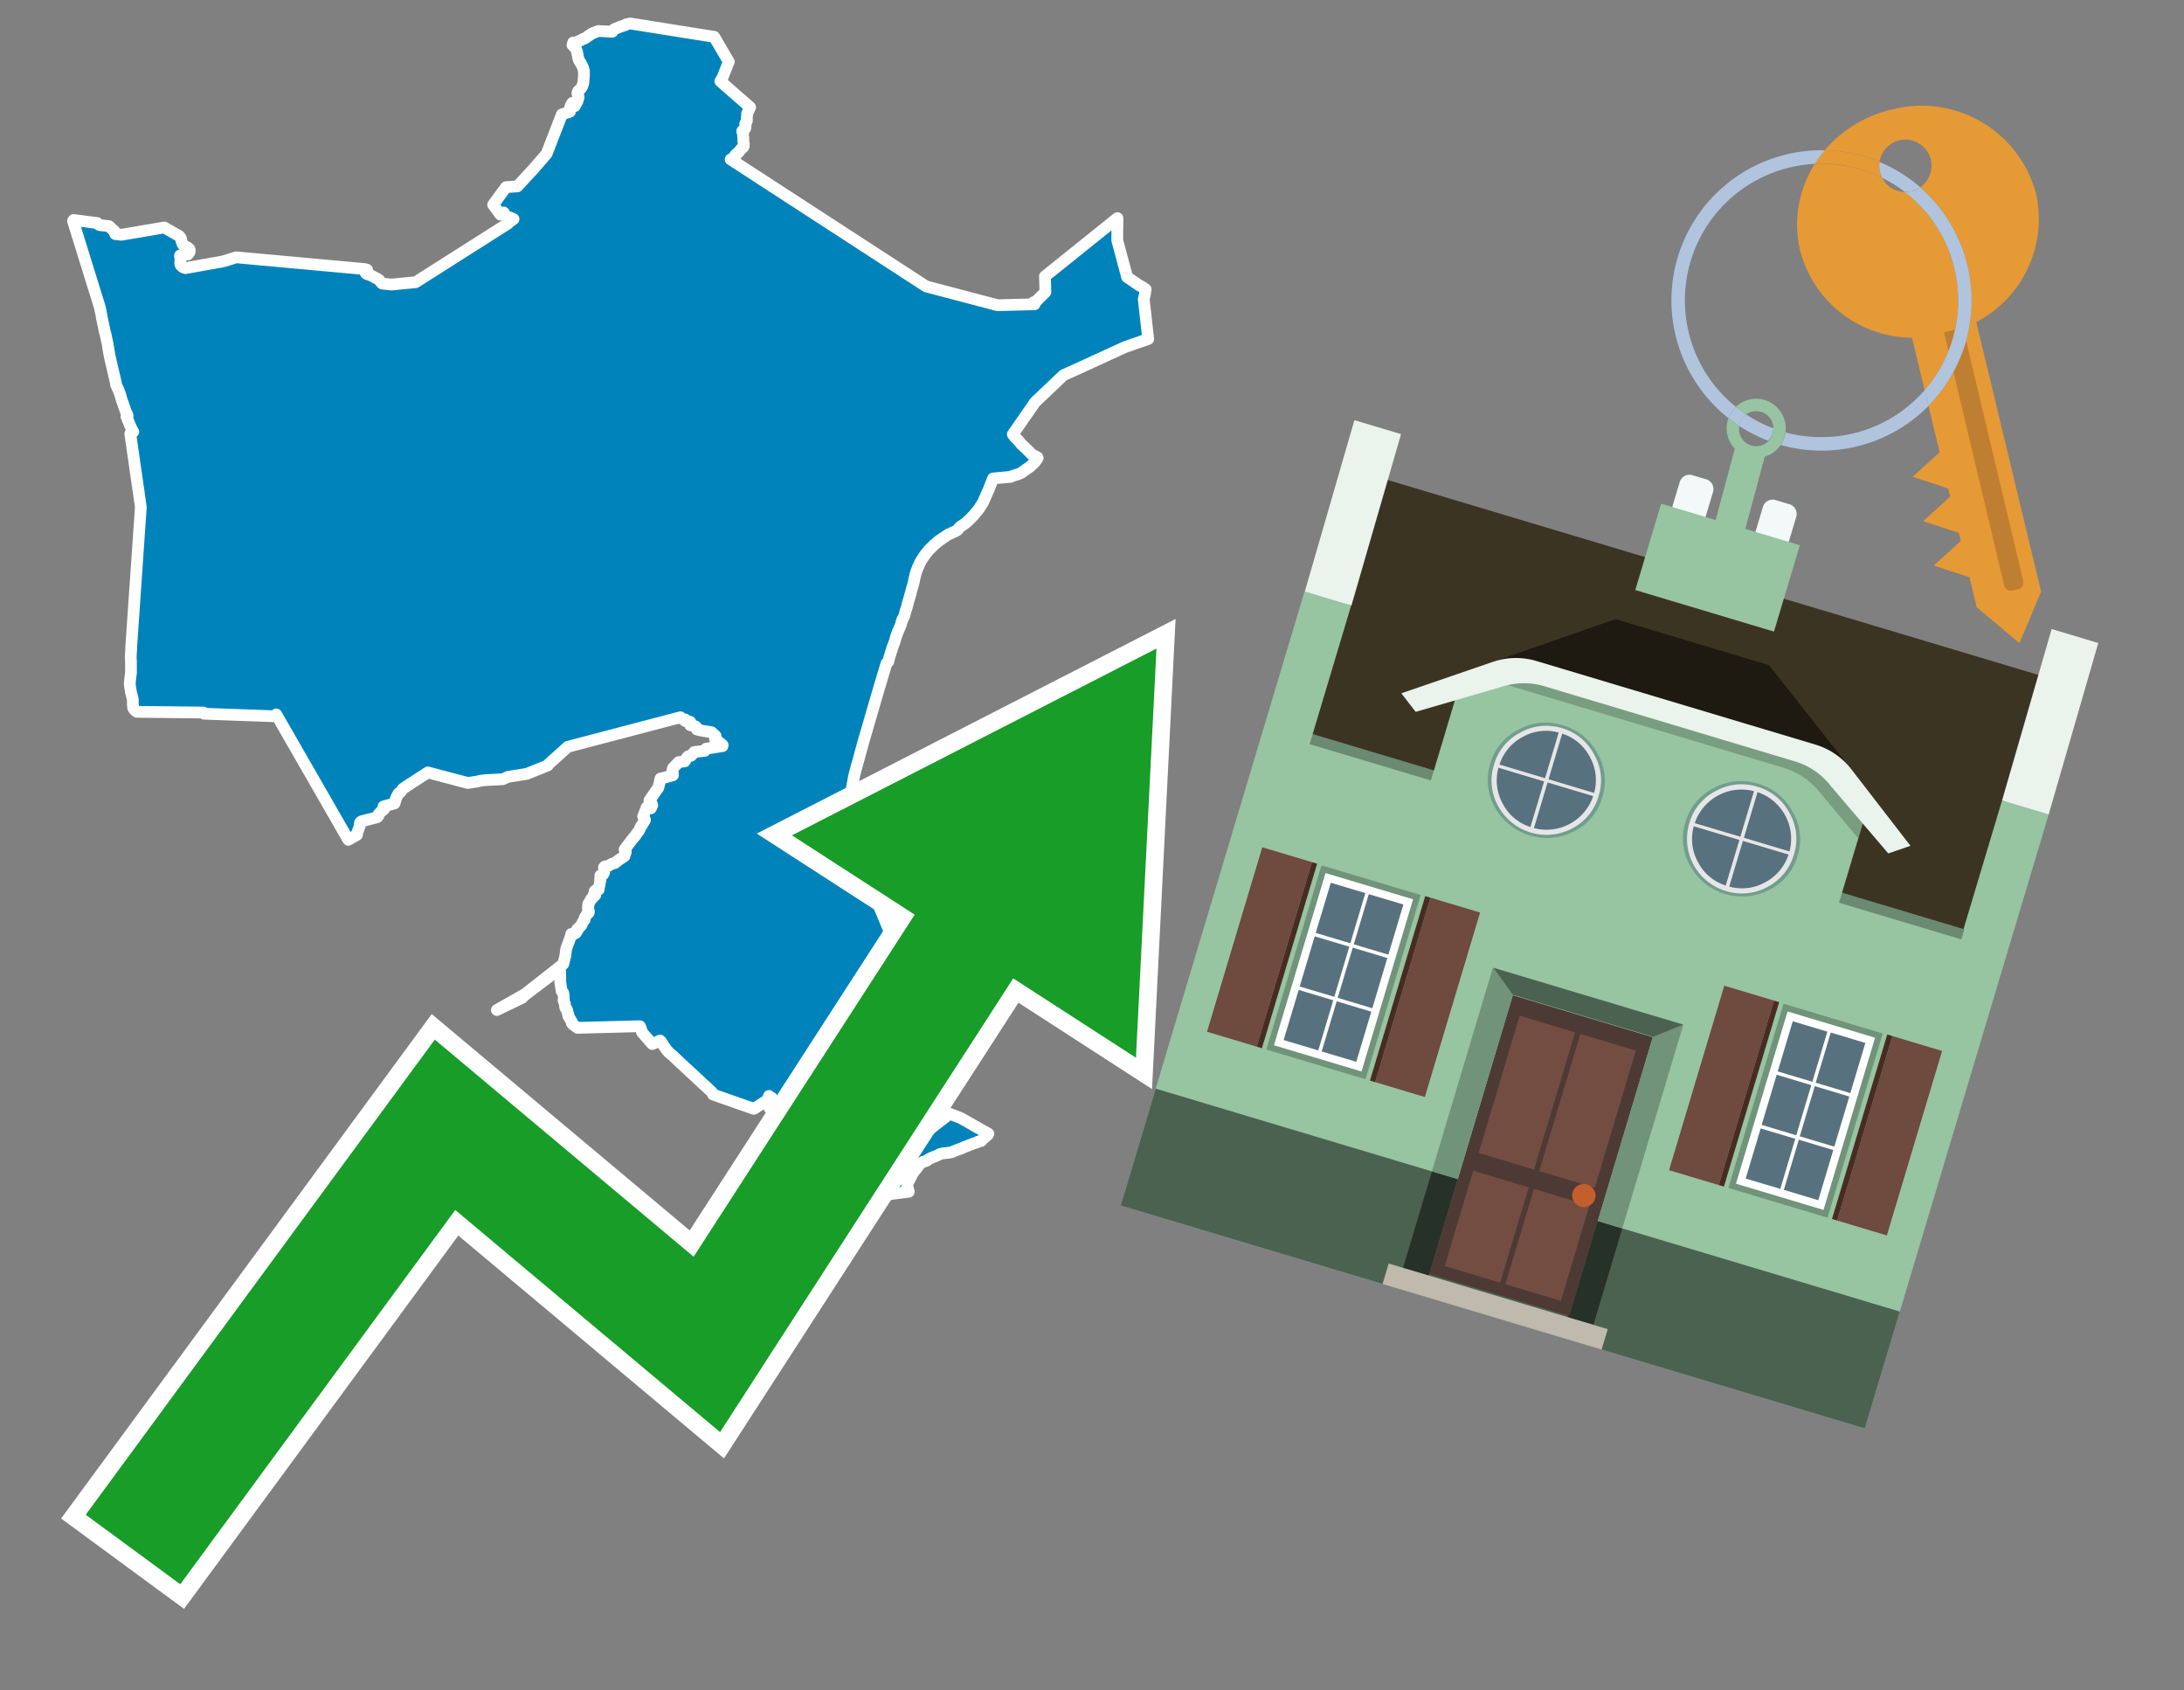
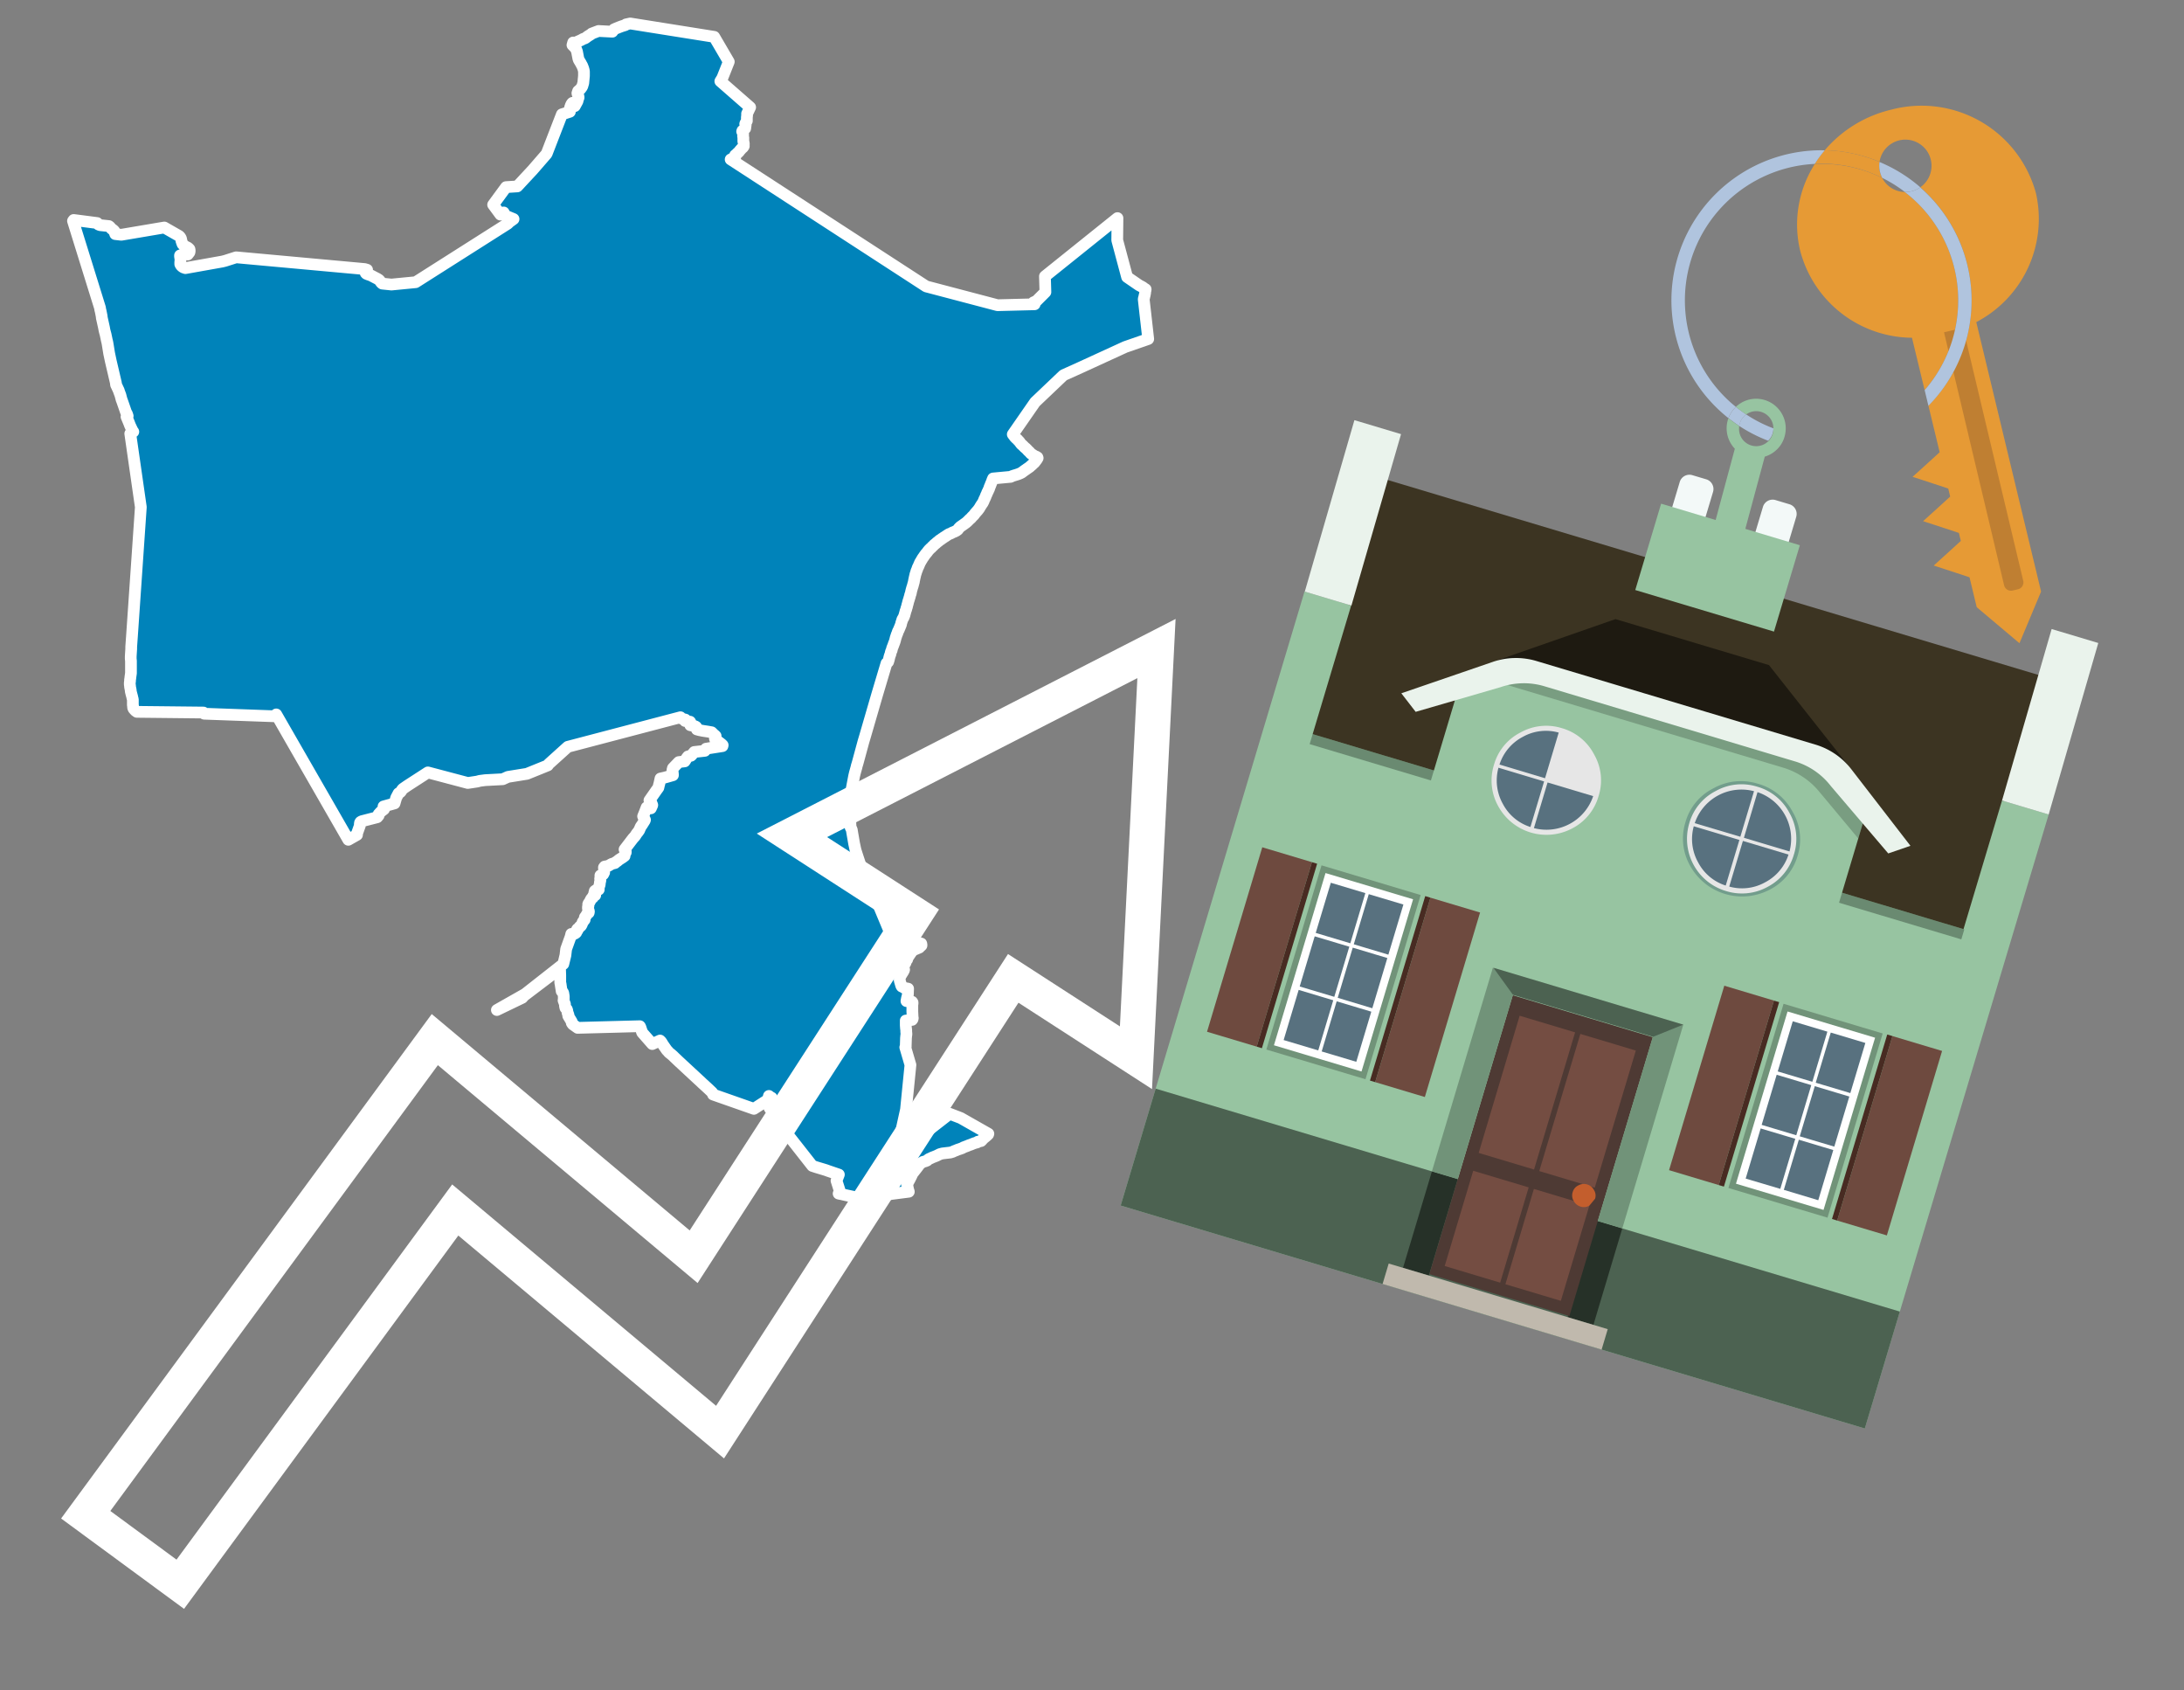
<svg xmlns="http://www.w3.org/2000/svg" id="Text" width="93.05" height="72" viewBox="0 0 93.05 72">
  <rect x="0" y="0" width="93.05" height="72" fill="#808080" stroke="none" />
  <polygon points="3.11,9.41 3.14,9.37 4.14,9.5 4.19,9.56 4.26,9.59 4.64,9.63 4.68,9.66 4.73,9.72 4.77,9.76 4.82,9.79 4.87,9.84 4.88,9.89 4.9,9.94 4.91,9.97 5.17,10 7,9.69 7.63,10.05 7.66,10.08 7.69,10.12 7.71,10.16 7.72,10.2 7.73,10.26 7.74,10.29 7.75,10.32 7.76,10.35 7.78,10.4 7.82,10.44 7.86,10.47 7.92,10.51 7.99,10.54 8.03,10.57 8.07,10.61 8.08,10.64 8.08,10.67 8.08,10.71 8.07,10.75 8,10.84 7.93,10.8 7.67,10.88 7.67,10.92 7.68,10.99 7.69,11.03 7.69,11.06 7.68,11.18 7.68,11.22 7.68,11.25 7.7,11.29 7.74,11.34 7.81,11.39 7.9,11.42 9.47,11.14 9.59,11.11 10.06,10.96 15.54,11.46 15.64,11.49 15.63,11.52 15.59,11.57 15.57,11.6 15.58,11.63 15.61,11.66 15.68,11.69 15.8,11.73 16.01,11.84 16.07,11.87 16.15,11.92 16.2,11.98 16.25,12.05 16.29,12.08 16.68,12.12 17.71,12.02 21.63,9.53 21.7,9.46 21.88,9.33 21.52,9.18 21.46,9.05 21.32,9.14 21.01,8.72 21.56,7.97 22.04,7.94 22.7,7.23 23.29,6.55 23.94,4.87 24.28,4.76 24.27,4.71 24.27,4.68 24.28,4.64 24.28,4.61 24.32,4.49 24.36,4.41 24.39,4.38 24.46,4.44 24.49,4.52 24.6,4.32 24.61,4.29 24.62,4.24 24.63,4.21 24.65,4.16 24.65,4.12 24.64,4.09 24.62,4.04 24.61,4.01 24.6,3.97 24.61,3.94 24.62,3.91 24.63,3.88 24.69,3.83 24.74,3.78 24.76,3.75 24.79,3.71 24.81,3.67 24.82,3.64 24.83,3.6 24.85,3.54 24.88,3.23 24.88,3.18 24.88,3.09 24.88,3.05 24.87,2.99 24.85,2.92 24.84,2.89 24.8,2.79 24.78,2.76 24.75,2.7 24.69,2.6 24.66,2.55 24.64,2.49 24.63,2.44 24.59,2.23 24.58,2.18 24.56,2.14 24.55,2.1 24.52,2.06 24.5,2.03 24.46,1.99 24.39,1.92 24.42,1.81 24.46,1.84 24.64,1.76 24.73,1.72 24.79,1.69 24.84,1.66 24.93,1.63 24.97,1.6 25.05,1.54 25.1,1.51 25.18,1.46 25.21,1.43 25.5,1.32 26.09,1.35 26.14,1.28 26.16,1.25 26.25,1.21 26.4,1.15 26.48,1.12 26.64,1.07 26.67,1.04 26.85,1 30.43,1.57 31.05,2.63 30.78,3.31 30.74,3.38 30.69,3.46 31.96,4.57 31.85,4.8 31.83,4.84 31.83,4.92 31.82,5 31.82,5.15 31.79,5.2 31.76,5.25 31.75,5.28 31.77,5.32 31.76,5.39 31.75,5.47 31.63,5.57 31.62,5.6 31.65,5.64 31.66,5.67 31.66,5.74 31.66,5.79 31.66,5.82 31.67,5.85 31.67,5.88 31.67,5.92 31.67,5.95 31.67,5.99 31.67,6.02 31.68,6.06 31.69,6.11 31.69,6.15 31.68,6.19 31.69,6.22 31.67,6.26 31.64,6.29 31.59,6.33 31.56,6.37 31.53,6.4 31.5,6.44 31.47,6.48 31.43,6.51 31.36,6.58 31.32,6.61 31.34,6.65 31.29,6.68 31.23,6.73 31.2,6.76 31.13,6.79 39.46,12.2 42.5,13 44.08,12.96 44.03,12.88 44.16,12.82 44.54,12.44 44.52,11.77 47.61,9.29 47.6,10.23 48.02,11.8 48.53,12.15 48.68,12.23 48.72,12.26 48.76,12.29 48.81,12.32 48.81,12.35 48.8,12.38 48.79,12.41 48.79,12.48 48.78,12.51 48.78,12.54 48.77,12.57 48.76,12.61 48.75,12.66 48.73,12.73 48.73,12.76 48.92,14.44 47.94,14.78 46.02,15.66 45.31,15.98 44.1,17.13 43.15,18.5 43.18,18.54 43.21,18.58 43.24,18.62 43.27,18.65 43.31,18.69 43.35,18.72 43.38,18.76 43.43,18.81 43.48,18.88 43.52,18.93 43.56,18.96 43.59,18.99 43.62,19.02 43.66,19.06 43.7,19.09 43.78,19.17 43.8,19.2 43.84,19.23 43.88,19.27 43.9,19.3 43.96,19.35 44.02,19.38 44.05,19.41 44.15,19.45 44.2,19.48 44.21,19.51 44.18,19.56 44.16,19.59 44.13,19.63 44.09,19.68 44.07,19.71 44.03,19.74 44,19.77 43.97,19.8 43.91,19.85 43.88,19.88 43.81,19.93 43.75,19.97 43.71,20 43.65,20.04 43.61,20.07 43.57,20.1 43.53,20.13 43.47,20.16 43.4,20.19 43.31,20.22 43.21,20.25 43.12,20.28 43.06,20.31 42.31,20.38 42.28,20.45 42.27,20.48 42.26,20.51 42.21,20.63 42.18,20.71 42.16,20.75 42.15,20.79 42.14,20.82 42.12,20.86 42.09,20.93 42.06,20.98 42.05,21.02 42.03,21.06 42.01,21.1 41.99,21.16 41.97,21.2 41.96,21.23 41.94,21.26 41.92,21.31 41.91,21.34 41.89,21.38 41.87,21.42 41.85,21.45 41.82,21.49 41.79,21.54 41.77,21.57 41.73,21.64 41.68,21.71 41.64,21.76 41.61,21.79 41.57,21.84 41.53,21.88 41.51,21.92 41.47,21.96 41.43,22 41.4,22.03 41.37,22.07 41.32,22.11 41.25,22.18 41.21,22.22 41.15,22.27 41.01,22.37 40.91,22.44 40.88,22.47 40.85,22.5 40.83,22.53 40.81,22.56 40.74,22.61 40.66,22.65 40.58,22.68 40.51,22.72 40.43,22.75 40.38,22.78 40.32,22.82 40.26,22.86 40.21,22.89 40.17,22.92 40.12,22.95 40.09,22.98 40.03,23.01 39.99,23.05 39.95,23.08 39.91,23.11 39.88,23.14 39.83,23.18 39.79,23.21 39.77,23.24 39.71,23.29 39.69,23.32 39.65,23.35 39.61,23.39 39.58,23.42 39.53,23.48 39.51,23.51 39.47,23.56 39.44,23.59 39.42,23.62 39.39,23.66 39.37,23.69 39.35,23.72 39.32,23.76 39.3,23.79 39.28,23.83 39.25,23.87 39.24,23.9 39.21,23.94 39.19,23.98 39.17,24.03 39.15,24.07 39.14,24.11 39.12,24.14 39.1,24.18 39.09,24.21 39.08,24.24 39.07,24.27 39.05,24.31 39.04,24.34 39.03,24.38 39.02,24.41 39.01,24.44 39,24.47 38.99,24.52 38.98,24.56 38.97,24.6 38.96,24.65 38.95,24.7 38.94,24.73 38.94,24.76 38.93,24.8 38.92,24.84 38.91,24.87 38.9,24.91 38.89,24.95 38.87,25.01 38.86,25.04 38.85,25.08 38.84,25.11 38.83,25.15 38.82,25.19 38.81,25.24 38.8,25.29 38.78,25.33 38.77,25.38 38.76,25.42 38.74,25.48 38.73,25.52 38.72,25.55 38.7,25.61 38.69,25.65 38.67,25.73 38.66,25.76 38.65,25.8 38.64,25.85 38.62,25.9 38.61,25.95 38.58,26.03 38.56,26.11 38.55,26.14 38.54,26.19 38.52,26.24 38.51,26.27 38.48,26.33 38.46,26.36 38.44,26.4 38.43,26.44 38.42,26.47 38.41,26.5 38.4,26.53 38.39,26.58 38.38,26.62 38.36,26.66 38.35,26.69 38.32,26.76 38.3,26.81 38.28,26.85 38.25,26.91 38.24,26.95 38.23,26.98 38.21,27.02 38.2,27.05 38.19,27.08 38.16,27.17 38.14,27.25 38.13,27.29 38.12,27.32 38.1,27.38 38.08,27.42 38.07,27.46 38.05,27.51 38.01,27.61 37.99,27.7 37.97,27.73 37.95,27.8 37.94,27.85 37.93,27.88 37.91,27.93 37.89,28 37.87,28.09 37.84,28.19 37.81,28.22 37.77,28.25 37.37,29.59 36.85,31.38 36.79,31.58 36.54,32.5 36.5,32.63 36.49,32.68 36.42,32.93 36.39,33.06 36.34,33.32 36.27,33.69 36.25,33.86 36.24,33.93 36.22,34.15 36.21,34.26 36.21,34.54 36.22,34.87 36.23,35.07 36.24,35.24 36.29,35.34 36.31,35.47 36.34,35.64 36.39,35.93 36.42,36.07 36.45,36.21 36.54,36.49 36.56,36.55 36.66,36.85 36.72,36.99 36.73,37.03 36.72,37.13 36.78,37.36 36.88,37.61 37.33,38.36 37.34,38.33 37.97,39.84 38.09,39.87 38.27,39.93 38.37,39.96 38.47,39.99 38.64,40.02 38.78,40.05 38.88,40.08 39.03,40.13 39.14,40.16 39.25,40.19 39.26,40.22 39.26,40.27 39.23,40.3 39.19,40.33 39.17,40.36 38.91,40.47 38.88,40.5 38.85,40.53 38.83,40.56 38.8,40.6 38.78,40.63 38.72,40.72 38.7,40.75 38.66,40.8 38.65,40.83 38.65,40.87 38.62,40.9 38.6,40.94 38.56,40.98 38.58,41.01 38.53,41.09 38.52,41.12 38.5,41.16 38.49,41.2 38.52,41.3 38.51,41.33 38.49,41.37 38.46,41.42 38.44,41.45 38.41,41.5 38.37,41.56 38.36,41.59 38.35,41.62 38.34,41.66 38.33,41.7 38.33,41.74 38.34,41.79 38.35,41.82 38.4,41.99 38.42,42.02 38.49,42.05 38.53,42.08 38.69,42.11 38.68,42.37 38.64,42.53 38.62,42.64 38.86,42.67 38.88,42.7 38.88,42.74 38.87,42.81 38.87,42.96 38.87,43.08 38.88,43.3 38.88,43.33 38.89,43.36 38.88,43.41 38.86,43.44 38.59,43.47 38.59,43.67 38.6,43.81 38.61,43.87 38.61,43.94 38.62,44.05 38.61,44.11 38.6,44.21 38.59,44.53 38.59,44.58 38.57,44.61 38.79,45.36 38.6,47.26 38.35,48.39 39.11,48.49 40.46,47.44 40.93,47.62 42.11,48.29 42.1,48.32 42.07,48.35 41.99,48.42 41.95,48.45 41.87,48.52 41.84,48.56 41.8,48.6 41.66,48.63 41.63,48.66 41.52,48.69 41.44,48.72 41.37,48.75 41.28,48.78 41.21,48.81 41.13,48.84 41.05,48.87 41,48.9 40.92,48.93 40.8,48.97 40.73,49 40.65,49.03 40.59,49.06 40.49,49.09 40.15,49.13 40.04,49.16 39.98,49.19 39.9,49.23 39.8,49.27 39.72,49.3 39.66,49.33 39.57,49.37 39.53,49.4 39.5,49.43 39.43,49.46 39.32,49.49 39.28,49.52 39.21,49.55 39.18,49.59 39.16,49.62 39.07,49.74 38.93,49.92 38.88,49.98 38.83,50.09 38.79,50.17 38.76,50.23 38.7,50.34 38.66,50.4 38.64,50.44 38.67,50.54 38.67,50.58 38.68,50.61 38.69,50.66 38.72,50.76 37.55,50.91 36.47,51 35.73,50.84 35.78,50.73 35.64,50.29 35.74,50.03 35.3,49.88 35.19,49.84 35.06,49.8 34.76,49.71 34.61,49.66 33.51,48.26 33.45,48.2 33.41,48.17 33.39,48.14 33.4,48.07 33.39,48.03 33.33,48 33.31,47.97 33.26,47.94 33.22,47.91 33.22,47.88 33.21,47.85 33.21,47.82 33.2,47.79 33.17,47.76 33.18,47.71 33.19,47.66 33.18,47.59 33.15,47.56 33.13,47.52 33.15,47.47 33,47.41 32.97,47.37 32.95,47.34 32.9,47.31 32.79,47.2 32.82,47.16 32.84,47.13 32.82,47.08 32.79,47.05 32.78,47.02 32.8,46.98 32.84,46.95 32.84,46.91 32.84,46.88 32.88,46.76 32.79,46.71 32.76,46.68 32.73,46.8 32.74,46.83 32.12,47.23 30.38,46.62 30.37,46.58 30.35,46.54 30.32,46.51 30.13,46.33 29.91,46.13 29.88,46.1 29.75,45.98 28.93,45.22 28.73,45.03 28.68,44.98 28.6,44.91 28.5,44.83 28.45,44.77 28.41,44.73 28.25,44.5 28.19,44.4 28.16,44.36 28.12,44.32 27.79,44.47 27.36,43.98 27.28,43.74 27.26,43.71 24.61,43.78 24.4,43.63 24.38,43.6 24.36,43.57 24.36,43.52 24.21,43.27 24.22,43.23 24.21,43.2 24.2,43.17 24.18,43.14 24.17,43.05 24.15,42.99 24.09,42.93 24.08,42.89 24.07,42.84 24.07,42.77 24.01,42.61 24.02,42.57 24.02,42.47 24.02,42.44 24,42.31 23.99,42.28 23.97,42.25 23.93,42.22 23.92,42.15 23.89,41.96 23.89,41.93 23.88,41.9 23.87,41.85 23.87,41.53 23.86,41.25 22.33,42.41 22.25,42.5 21.17,43.02 22.37,42.34 24,41.06 24.09,40.69 24.12,40.43 24.13,40.4 24.31,39.9 24.34,39.78 24.4,39.81 24.52,39.75 24.55,39.72 24.56,39.69 24.58,39.66 24.6,39.63 24.58,39.6 24.6,39.57 24.65,39.54 24.68,39.51 24.7,39.47 24.75,39.44 24.77,39.41 24.79,39.37 24.81,39.32 24.82,39.29 24.84,39.25 24.88,39.21 24.91,39.17 24.91,39.12 24.92,39.07 24.95,39.03 24.98,38.99 24.99,38.96 25.02,38.92 25.08,38.88 25.09,38.85 25.09,38.81 25.08,38.78 25.06,38.74 25.05,38.71 25.05,38.68 25.05,38.63 25.07,38.59 25.07,38.55 25.06,38.52 25.07,38.49 25.09,38.46 25.12,38.42 25.18,38.3 25.21,38.26 25.26,38.23 25.26,38.2 25.27,38.17 25.36,38.13 25.33,38.08 25.32,38.03 25.34,37.98 25.34,37.95 25.38,37.92 25.51,37.89 25.51,37.84 25.51,37.8 25.52,37.77 25.53,37.74 25.54,37.71 25.55,37.68 25.56,37.58 25.57,37.54 25.58,37.5 25.58,37.46 25.57,37.43 25.58,37.4 25.58,37.33 25.58,37.29 25.7,37.24 25.72,37.2 25.74,37.16 25.74,37.1 25.73,36.95 25.76,36.91 25.92,36.88 26.02,36.82 26.08,36.79 26.2,36.76 26.22,36.73 26.29,36.69 26.36,36.63 26.42,36.59 26.53,36.52 26.61,36.46 26.61,36.42 26.64,36.34 26.66,36.31 26.66,36.26 26.61,36.18 26.84,35.88 26.87,35.84 26.97,35.71 27.06,35.61 27.13,35.5 27.18,35.44 27.2,35.41 27.23,35.37 27.26,35.3 27.3,35.21 27.35,35.14 27.47,34.95 27.48,34.92 27.4,34.77 27.47,34.6 27.55,34.39 27.73,34.43 27.78,34.32 27.79,34.29 27.75,34.19 27.67,34.09 27.97,33.66 28.05,33.55 28.08,33.42 28.09,33.39 28.14,33.16 28.32,33.12 28.67,33.02 28.67,32.99 28.66,32.87 28.65,32.84 28.65,32.8 28.66,32.76 28.67,32.72 28.92,32.46 29.17,32.43 29.19,32.4 29.21,32.37 29.24,32.32 29.26,32.28 29.29,32.25 29.31,32.22 29.44,32.19 29.48,32.15 29.51,32.11 29.55,32.07 29.58,32.03 30.03,31.98 30.06,31.93 30.08,31.89 30.78,31.78 30.79,31.74 30.75,31.7 30.7,31.66 30.66,31.63 30.53,31.53 30.47,31.49 30.46,31.46 30.47,31.41 30.49,31.35 30.46,31.32 30.41,31.28 30.35,31.22 30.32,31.19 30.15,31.16 29.95,31.13 29.8,31.1 29.69,31.07 29.68,31.03 29.67,30.99 29.66,30.96 29.61,30.93 29.41,30.89 29.42,30.84 29.43,30.8 29.42,30.77 29.4,30.74 29.19,30.71 29.2,30.68 29.2,30.65 29.08,30.62 29,30.59 28.99,30.55 24.19,31.81 23.37,32.55 23.34,32.6 22.45,32.96 21.64,33.09 21.42,33.19 20.67,33.23 20.44,33.26 20.33,33.29 19.93,33.35 18.23,32.9 17.38,33.45 17.32,33.49 17.19,33.58 17.15,33.61 17.07,33.73 17.03,33.76 16.98,33.79 16.88,33.98 16.81,34.22 16.34,34.35 16.36,34.47 16.23,34.57 16.13,34.68 16.12,34.71 16.13,34.74 16.07,34.81 15.41,34.98 15.36,35.01 15.34,35.04 15.33,35.1 15.33,35.17 15.2,35.53 15.21,35.56 14.84,35.77 11.77,30.43 11.75,30.47 11.73,30.51 8.7,30.4 8.67,30.35 5.83,30.32 5.79,30.29 5.75,30.26 5.73,30.23 5.7,30.2 5.68,30.17 5.67,30.13 5.67,30.08 5.66,30.03 5.66,29.98 5.66,29.94 5.66,29.91 5.66,29.88 5.66,29.83 5.66,29.79 5.65,29.76 5.64,29.72 5.63,29.67 5.6,29.56 5.59,29.52 5.58,29.48 5.57,29.44 5.57,29.4 5.56,29.35 5.55,29.3 5.54,29.25 5.54,29.21 5.53,29.16 5.53,29.12 5.53,29.08 5.54,29.01 5.54,28.96 5.55,28.9 5.56,28.81 5.57,28.74 5.58,28.67 5.58,28.64 5.58,28.61 5.58,28.55 5.58,28.48 5.58,28.42 5.58,28.35 5.58,28.32 5.58,28.15 5.57,28.06 5.57,27.96 5.59,27.64 5.59,27.55 5.62,27.13 6,21.6 5.55,18.47 5.68,18.39 5.65,18.35 5.62,18.29 5.54,18.12 5.49,17.99 5.44,17.87 5.39,17.75 5.44,17.72 5.41,17.63 5.37,17.56 5.27,17.27 5.2,17.07 5.18,17.02 5.13,16.83 5.07,16.67 5.06,16.63 5.03,16.57 4.97,16.44 4.95,16.4 4.94,16.37 4.94,16.32 4.72,15.38 4.65,15.05 4.59,14.68 4.58,14.62 4.57,14.57 4.55,14.49 4.5,14.25 4.47,14.14 4.45,14.06 4.43,13.95 4.39,13.77 4.35,13.59 4.34,13.55 4.33,13.46 4.29,13.26 4.27,13.18 4.26,13.11 " fill="#0083ba" stroke="#fff" stroke-linejoin="round" stroke-width="0.5" />
  <polygon points="49.272 27.624 33.741 35.58 38.97 38.959 29.553 53.529 18.525 44.281 3.652 64.518 7.681 67.479 19.396 51.538 30.678 60.999 43.169 41.673 48.398 45.053 49.272 27.624" fill="none" stroke="#fff" stroke-miterlimit="10" stroke-width="1.5" />
-   <polygon points="49.272 27.624 33.741 35.58 38.97 38.959 29.553 53.529 18.525 44.281 3.652 64.518 7.681 67.479 19.396 51.538 30.678 60.999 43.169 41.673 48.398 45.053 49.272 27.624" fill="#179d28" />
  <path d="M80.19,7.577a1.16,1.16,0,0,1-.094-.251,1.114,1.114,0,0,1-.018-.429A6.367,6.367,0,0,0,77.743,6.4a5.269,5.269,0,0,0-.423.577c.1,0,.192-.007.288-.007A5.794,5.794,0,0,1,80.19,7.577Z" fill="#e69a35" />
  <path d="M77.608,6.4A6.394,6.394,0,0,0,73.64,17.81a1.26,1.26,0,0,1,.317-.48A5.821,5.821,0,0,1,77.32,6.981a5.269,5.269,0,0,1,.423-.577Z" fill="#b0c4de" />
  <path d="M84.2,13.72a4.962,4.962,0,0,0,2.545-5.48,5.047,5.047,0,0,0-6.179-3.566A5.322,5.322,0,0,0,77.743,6.4a6.367,6.367,0,0,1,2.335.493,1.114,1.114,0,1,1,1.736,1.084,6.392,6.392,0,0,1,.347,9.3l.479,1.985-.438.4-.716.648.92.3.6.2.082.341-.438.4-.716.648.92.3.605.2.082.341-.438.4-.716.649.92.3.605.2.307,1.274,1.821,1.534.921-2.2Z" fill="#e69a35" />
  <path d="M81.154,8.179a1.115,1.115,0,0,1-.964-.6,5.794,5.794,0,0,0-2.582-.6c-.1,0-.192,0-.288.007a4.783,4.783,0,0,0-.625,3.685,4.962,4.962,0,0,0,4.765,3.715L82,16.617a5.82,5.82,0,0,0-.846-8.438Z" fill="#e69a35" />
  <path d="M74.1,18.142a6.386,6.386,0,0,0,1.232.63.73.73,0,0,0,.224-.527h0a5.783,5.783,0,0,1-1.159-.593A.733.733,0,0,0,74.1,18.142Z" fill="#b0c4de" />
  <path d="M74.4,17.652q-.228-.152-.44-.322a1.26,1.26,0,0,0-.317.48c.148.117.3.228.46.332A.733.733,0,0,1,74.4,17.652Z" fill="#b0c4de" />
  <path d="M74.824,16.984a1.257,1.257,0,0,0-.867.346c.141.114.288.222.44.322a.731.731,0,0,1,1.159.593h0a.732.732,0,1,1-1.463,0,.7.7,0,0,1,.007-.1c-.158-.1-.312-.215-.46-.332a1.258,1.258,0,0,0,.273,1.3l-.979,3.635,1.275.341.98-3.639a1.266,1.266,0,0,0,.681-.5,1.249,1.249,0,0,0,.2-.538,1.328,1.328,0,0,0,.012-.168A1.262,1.262,0,0,0,74.824,16.984Z" fill="#97c4a1" />
  <path d="M85.974,25.1l-.226.053a.3.3,0,0,1-.362-.223l-2.56-10.777.81-.193L86.2,24.736A.3.3,0,0,1,85.974,25.1Z" fill="#bf7f32" />
  <path d="M80.1,7.326a1.16,1.16,0,0,0,.094.251,5.833,5.833,0,0,1,.964.6,1.137,1.137,0,0,0,.287-.031,1.108,1.108,0,0,0,.373-.167A6.371,6.371,0,0,0,80.078,6.9,1.114,1.114,0,0,0,80.1,7.326Z" fill="#b0c4de" />
-   <path d="M77.608,18.618a5.836,5.836,0,0,1-1.534-.2,1.24,1.24,0,0,1-.2.537,6.4,6.4,0,0,0,6.291-1.666L82,16.617A5.807,5.807,0,0,1,77.608,18.618Z" fill="#b0c4de" />
  <path d="M81.814,7.981a1.108,1.108,0,0,1-.373.167,1.137,1.137,0,0,1-.287.031A5.82,5.82,0,0,1,82,16.617l.161.667a6.392,6.392,0,0,0-.347-9.3Z" fill="#b0c4de" />
  <polygon points="83.79 39.753 55.78 31.364 58.988 20.404 86.964 28.783 83.79 39.753 83.79 39.753" fill="#3c3422" fill-rule="evenodd" />
  <polygon points="81.705 53.32 87.284 34.692 85.297 34.097 83.656 39.575 55.926 31.269 57.567 25.791 55.579 25.196 47.746 51.348 79.451 60.844 81.705 53.32" fill="#97c4a1" fill-rule="evenodd" />
  <rect x="69.522" y="21.148" width="0.444" height="28.983" transform="translate(15.592 92.226) rotate(-73.326)" opacity="0.3" />
  <polygon points="87.284 34.692 85.297 34.097 87.411 26.793 89.398 27.388 87.284 34.692 87.284 34.692" fill="#eaf3ec" fill-rule="evenodd" />
  <polygon points="57.578 25.794 55.591 25.199 57.705 17.896 59.692 18.491 57.578 25.794 57.578 25.794" fill="#eaf3ec" fill-rule="evenodd" />
  <polygon points="79.451 60.844 80.943 55.865 49.238 46.369 47.747 51.348 79.451 60.844 79.451 60.844" fill="#4c6251" fill-rule="evenodd" />
  <path d="M71.566,20.528l-.522,1.743,1.418.425.523-1.744a.432.432,0,0,0-.289-.536l-.593-.177A.431.431,0,0,0,71.566,20.528Z" fill="#f3f9f8" fill-rule="evenodd" />
  <path d="M75.111,21.589l-.522,1.743,1.418.425.522-1.743a.43.43,0,0,0-.289-.536l-.593-.178A.43.43,0,0,0,75.111,21.589Z" fill="#f3f9f8" fill-rule="evenodd" />
  <polygon points="75.368 28.329 68.829 26.37 63.807 28.121 78.733 32.591 75.368 28.329" fill="#1e1a11" />
  <polygon points="78.248 32.422 64.442 28.287 62.236 28.998 60.064 36.247 77.453 41.455 79.651 34.116 78.248 32.422" fill="#97c4a1" />
  <path d="M77.74,32.516S65.088,28.725,65,28.7l-.938.43,11.892,3.562a3.175,3.175,0,0,1,1.532,1l1.685,2.02.327-1.09Z" fill-rule="evenodd" opacity="0.2" />
  <path d="M77.35,31.716,65.458,28.154a3.041,3.041,0,0,0-1.854.037l-3.9,1.339.611.79,3.626-1.054a3.045,3.045,0,0,1,1.855-.037l10.673,3.2A3.028,3.028,0,0,1,78,33.477l2.45,2.874.945-.325-2.518-3.26A3.036,3.036,0,0,0,77.35,31.716Z" fill="#eaf3ec" />
  <polygon points="76.683 23.223 70.773 21.453 69.671 25.132 75.581 26.902 76.683 23.223 76.683 23.223" fill="#97c4a1" fill-rule="evenodd" />
  <g id="Symbol_9_0_Layer2_0_MEMBER_8_MEMBER_21_MEMBER_0_FILL" data-name="Symbol 9 0 Layer2 0 MEMBER 8 MEMBER 21 MEMBER 0 FILL">
-     <path d="M66.584,30.892a2.39,2.39,0,0,0-1.891.189,2.317,2.317,0,0,0-1.2,1.448A2.345,2.345,0,0,0,63.7,34.4a2.528,2.528,0,0,0,3.367,1.008,2.339,2.339,0,0,0,1.2-1.447,2.313,2.313,0,0,0-.208-1.87A2.394,2.394,0,0,0,66.584,30.892Z" fill="#729d8c" />
-   </g>
+     </g>
  <g id="Symbol_9_0_Layer2_0_MEMBER_8_MEMBER_21_MEMBER_1_FILL" data-name="Symbol 9 0 Layer2 0 MEMBER 8 MEMBER 21 MEMBER 1 FILL">
    <path d="M66.547,31.016a2.241,2.241,0,0,0-1.769.185,2.213,2.213,0,0,0-1.127,1.376,2.239,2.239,0,0,0,.185,1.768,2.341,2.341,0,0,0,3.145.942,2.234,2.234,0,0,0,1.126-1.376,2.207,2.207,0,0,0-.185-1.768A2.237,2.237,0,0,0,66.547,31.016Z" fill="#e6e6e6" />
  </g>
  <g id="Symbol_9_0_Layer2_0_MEMBER_8_MEMBER_21_MEMBER_2_MEMBER_0_FILL" data-name="Symbol 9 0 Layer2 0 MEMBER 8 MEMBER 21 MEMBER 2 MEMBER 0 FILL">
    <path d="M65.787,33.284,63.843,32.7a2.036,2.036,0,0,0,.186,1.539,2.015,2.015,0,0,0,1.175.986Z" fill="#58717f" />
  </g>
  <g id="Symbol_9_0_Layer2_0_MEMBER_8_MEMBER_21_MEMBER_2_MEMBER_1_FILL" data-name="Symbol 9 0 Layer2 0 MEMBER 8 MEMBER 21 MEMBER 2 MEMBER 1 FILL">
    <path d="M65.827,33.148l.582-1.944a2.01,2.01,0,0,0-1.523.178,2.037,2.037,0,0,0-1,1.183Z" fill="#58717f" />
  </g>
  <g id="Symbol_9_0_Layer2_0_MEMBER_8_MEMBER_21_MEMBER_2_MEMBER_2_FILL" data-name="Symbol 9 0 Layer2 0 MEMBER 8 MEMBER 21 MEMBER 2 MEMBER 2 FILL">
    <path d="M67.878,33.91l-1.943-.582-.582,1.944a2.1,2.1,0,0,0,2.525-1.362Z" fill="#58717f" />
  </g>
  <g id="Symbol_9_0_Layer2_0_MEMBER_8_MEMBER_21_MEMBER_2_MEMBER_3_FILL" data-name="Symbol 9 0 Layer2 0 MEMBER 8 MEMBER 21 MEMBER 2 MEMBER 3 FILL">
-     <path d="M66.558,31.249l-.582,1.943,1.943.582a2.031,2.031,0,0,0-.186-1.539A2.009,2.009,0,0,0,66.558,31.249Z" fill="#58717f" />
-   </g>
+     </g>
  <g id="Symbol_9_0_Layer2_0_MEMBER_8_MEMBER_21_MEMBER_0_FILL-2" data-name="Symbol 9 0 Layer2 0 MEMBER 8 MEMBER 21 MEMBER 0 FILL">
    <path d="M74.9,33.384a2.4,2.4,0,0,0-1.891.189,2.316,2.316,0,0,0-1.2,1.448,2.341,2.341,0,0,0,.209,1.87A2.527,2.527,0,0,0,75.387,37.9a2.345,2.345,0,0,0,1.2-1.447,2.314,2.314,0,0,0-.209-1.87A2.389,2.389,0,0,0,74.9,33.384Z" fill="#729d8c" />
  </g>
  <g id="Symbol_9_0_Layer2_0_MEMBER_8_MEMBER_21_MEMBER_1_FILL-2" data-name="Symbol 9 0 Layer2 0 MEMBER 8 MEMBER 21 MEMBER 1 FILL">
    <path d="M74.867,33.508a2.239,2.239,0,0,0-1.768.185,2.21,2.21,0,0,0-1.127,1.376,2.316,2.316,0,0,0,1.564,2.883,2.261,2.261,0,0,0,1.765-.173A2.237,2.237,0,0,0,76.428,36.4a2.209,2.209,0,0,0-.185-1.769A2.239,2.239,0,0,0,74.867,33.508Z" fill="#e6e6e6" />
  </g>
  <g id="Symbol_9_0_Layer2_0_MEMBER_8_MEMBER_21_MEMBER_2_MEMBER_0_FILL-2" data-name="Symbol 9 0 Layer2 0 MEMBER 8 MEMBER 21 MEMBER 2 MEMBER 0 FILL">
    <path d="M74.107,35.776l-1.943-.582a2.031,2.031,0,0,0,.186,1.539,2.009,2.009,0,0,0,1.175.986Z" fill="#58717f" />
  </g>
  <g id="Symbol_9_0_Layer2_0_MEMBER_8_MEMBER_21_MEMBER_2_MEMBER_1_FILL-2" data-name="Symbol 9 0 Layer2 0 MEMBER 8 MEMBER 21 MEMBER 2 MEMBER 1 FILL">
    <path d="M74.148,35.64,74.73,33.7a2.1,2.1,0,0,0-2.525,1.362Z" fill="#58717f" />
  </g>
  <g id="Symbol_9_0_Layer2_0_MEMBER_8_MEMBER_21_MEMBER_2_MEMBER_2_FILL-2" data-name="Symbol 9 0 Layer2 0 MEMBER 8 MEMBER 21 MEMBER 2 MEMBER 2 FILL">
    <path d="M76.2,36.4l-1.943-.582-.582,1.944a2.015,2.015,0,0,0,1.523-.178A2.036,2.036,0,0,0,76.2,36.4Z" fill="#58717f" />
  </g>
  <g id="Symbol_9_0_Layer2_0_MEMBER_8_MEMBER_21_MEMBER_2_MEMBER_3_FILL-2" data-name="Symbol 9 0 Layer2 0 MEMBER 8 MEMBER 21 MEMBER 2 MEMBER 3 FILL">
    <path d="M74.879,33.741,74.3,35.684l1.943.582a2.1,2.1,0,0,0-1.361-2.525Z" fill="#58717f" />
  </g>
  <polygon points="51.426 43.946 53.542 44.58 55.896 36.723 53.78 36.089 51.426 43.946 51.426 43.946" fill="#6e4a3f" fill-rule="evenodd" />
  <polygon points="53.542 44.58 53.764 44.647 56.117 36.789 55.896 36.723 53.542 44.58 53.542 44.58" fill="#482b22" fill-rule="evenodd" />
  <polygon points="60.706 46.726 58.59 46.092 60.943 38.235 63.059 38.868 60.706 46.726 60.706 46.726" fill="#6e4a3f" fill-rule="evenodd" />
  <polygon points="58.59 46.092 58.368 46.026 60.722 38.168 60.943 38.235 58.59 46.092 58.59 46.092" fill="#482b22" fill-rule="evenodd" />
  <rect x="53.146" y="39.209" width="8.19" height="4.408" transform="translate(1.145 84.365) rotate(-73.326)" fill="#719379" />
  <polygon points="60.205 38.304 56.474 37.187 54.277 44.522 58.008 45.639 60.205 38.304 60.205 38.304" fill="#fff" fill-rule="evenodd" />
  <path d="M59.792,38.527l-.64,2.136-1.474-.442.639-2.135,1.475.441Zm-1.621-.485-.64,2.136-1.474-.442L56.7,37.6l1.474.442Zm-2.158,1.84,1.475.441-.64,2.136-1.474-.441.639-2.136Zm-.683,2.282,1.474.441-.639,2.136L54.69,44.3l.64-2.135Zm.981,2.621.639-2.136,1.475.442-.64,2.135-1.474-.441Zm2.158-1.84L56.994,42.5l.64-2.136,1.474.442-.639,2.136Z" fill="#58717f" fill-rule="evenodd" />
  <polygon points="80.39 52.621 78.274 51.988 80.628 44.13 82.743 44.764 80.39 52.621 80.39 52.621" fill="#6e4a3f" fill-rule="evenodd" />
  <polygon points="78.274 51.988 78.053 51.921 80.406 44.064 80.628 44.13 78.274 51.988 78.274 51.988" fill="#482b22" fill-rule="evenodd" />
  <polygon points="71.111 49.842 73.227 50.476 75.58 42.619 73.464 41.985 71.111 49.842 71.111 49.842" fill="#6e4a3f" fill-rule="evenodd" />
  <polygon points="73.227 50.476 73.448 50.542 75.802 42.685 75.58 42.619 73.227 50.476 73.227 50.476" fill="#482b22" fill-rule="evenodd" />
  <rect x="72.83" y="45.105" width="8.19" height="4.408" transform="translate(9.534 107.426) rotate(-73.326)" fill="#719379" />
  <polygon points="76.159 43.083 79.889 44.2 77.692 51.535 73.962 50.418 76.159 43.083 76.159 43.083" fill="#fff" fill-rule="evenodd" />
  <path d="M76.381,43.5l1.475.442-.64,2.135-1.475-.441.64-2.136ZM78,43.981l1.474.442-.64,2.136-1.474-.442L78,43.981Zm.791,2.724-.64,2.135L76.679,48.4l.64-2.136,1.474.442Zm-.684,2.282-.639,2.135L76,50.68l.64-2.135,1.474.442Zm-2.26,1.65L74.375,50.2l.639-2.135,1.475.441-.64,2.136Zm-.791-2.724.64-2.135,1.474.441-.639,2.136-1.475-.442Z" fill="#58717f" fill-rule="evenodd" />
  <polygon points="67.888 56.431 69.118 52.323 68.019 51.994 66.789 56.102 67.888 56.431 67.888 56.431" fill="#263128" fill-rule="evenodd" />
  <polygon points="60.877 54.331 62.108 50.223 61.007 49.894 59.776 54.002 60.877 54.331 60.877 54.331" fill="#263128" fill-rule="evenodd" />
  <g id="Symbol_9_0_Layer2_0_MEMBER_8_MEMBER_12_MEMBER_0_FILL" data-name="Symbol 9 0 Layer2 0 MEMBER 8 MEMBER 12 MEMBER 0 FILL">
    <path d="M70.418,44.178l-5.965-1.786L60.9,54.27l5.964,1.786Z" fill="#4e3a34" />
  </g>
  <g id="Symbol_9_0_Layer2_0_MEMBER_8_MEMBER_12_MEMBER_1_MEMBER_0_FILL" data-name="Symbol 9 0 Layer2 0 MEMBER 8 MEMBER 12 MEMBER 1 MEMBER 0 FILL">
    <path d="M65.358,49.815l1.75-5.843-2.363-.708L63,49.107Z" fill="#744d42" />
  </g>
  <g id="Symbol_9_0_Layer2_0_MEMBER_8_MEMBER_12_MEMBER_1_MEMBER_1_FILL" data-name="Symbol 9 0 Layer2 0 MEMBER 8 MEMBER 12 MEMBER 1 MEMBER 1 FILL">
    <path d="M67.331,44.039l-1.75,5.842,2.364.708,1.75-5.842Z" fill="#744d42" />
  </g>
  <g id="Symbol_9_0_Layer2_0_MEMBER_8_MEMBER_12_MEMBER_2_MEMBER_0_FILL" data-name="Symbol 9 0 Layer2 0 MEMBER 8 MEMBER 12 MEMBER 2 MEMBER 0 FILL">
    <path d="M63.915,54.633l1.215-4.058-2.363-.707-1.215,4.057Z" fill="#744d42" />
  </g>
  <g id="Symbol_9_0_Layer2_0_MEMBER_8_MEMBER_12_MEMBER_2_MEMBER_1_FILL" data-name="Symbol 9 0 Layer2 0 MEMBER 8 MEMBER 12 MEMBER 2 MEMBER 1 FILL">
    <path d="M66.5,55.407l1.215-4.057-2.363-.708L64.138,54.7Z" fill="#744d42" />
  </g>
  <g id="Symbol_9_0_Layer2_0_MEMBER_8_MEMBER_13_FILL" data-name="Symbol 9 0 Layer2 0 MEMBER 8 MEMBER 13 FILL">
-     <path d="M67.959,51.058a.439.439,0,0,0-.045-.367.487.487,0,0,0-.669-.2.445.445,0,0,0-.239.282.457.457,0,0,0,.041.378.481.481,0,0,0,.293.242.459.459,0,0,0,.377-.042A.453.453,0,0,0,67.959,51.058Z" fill="#c35e2d" />
+     <path d="M67.959,51.058a.439.439,0,0,0-.045-.367.487.487,0,0,0-.669-.2.445.445,0,0,0-.239.282.457.457,0,0,0,.041.378.481.481,0,0,0,.293.242.459.459,0,0,0,.377-.042Z" fill="#c35e2d" />
  </g>
  <g id="Symbol_9_0_Layer2_0_MEMBER_8_MEMBER_14_FILL" data-name="Symbol 9 0 Layer2 0 MEMBER 8 MEMBER 14 FILL">
    <path d="M64.557,42.047l-.951-.833-2.6,8.68,1.1.329Z" fill="#719379" />
  </g>
  <g id="Symbol_9_0_Layer2_0_MEMBER_8_MEMBER_15_FILL" data-name="Symbol 9 0 Layer2 0 MEMBER 8 MEMBER 15 FILL">
    <path d="M71.718,43.643l-1.2.19L68.072,52.01l1.046.313Z" fill="#719379" />
  </g>
  <g id="Symbol_9_0_Layer2_0_MEMBER_8_MEMBER_16_FILL" data-name="Symbol 9 0 Layer2 0 MEMBER 8 MEMBER 16 FILL">
    <path d="M63.627,41.22l.836,1.156,5.961,1.786,1.294-.519Z" fill="#4c6251" />
  </g>
  <polygon points="58.905 54.69 59.166 53.819 68.498 56.614 68.237 57.485 58.905 54.69 58.905 54.69" fill="#c0b9ad" fill-rule="evenodd" />
</svg>